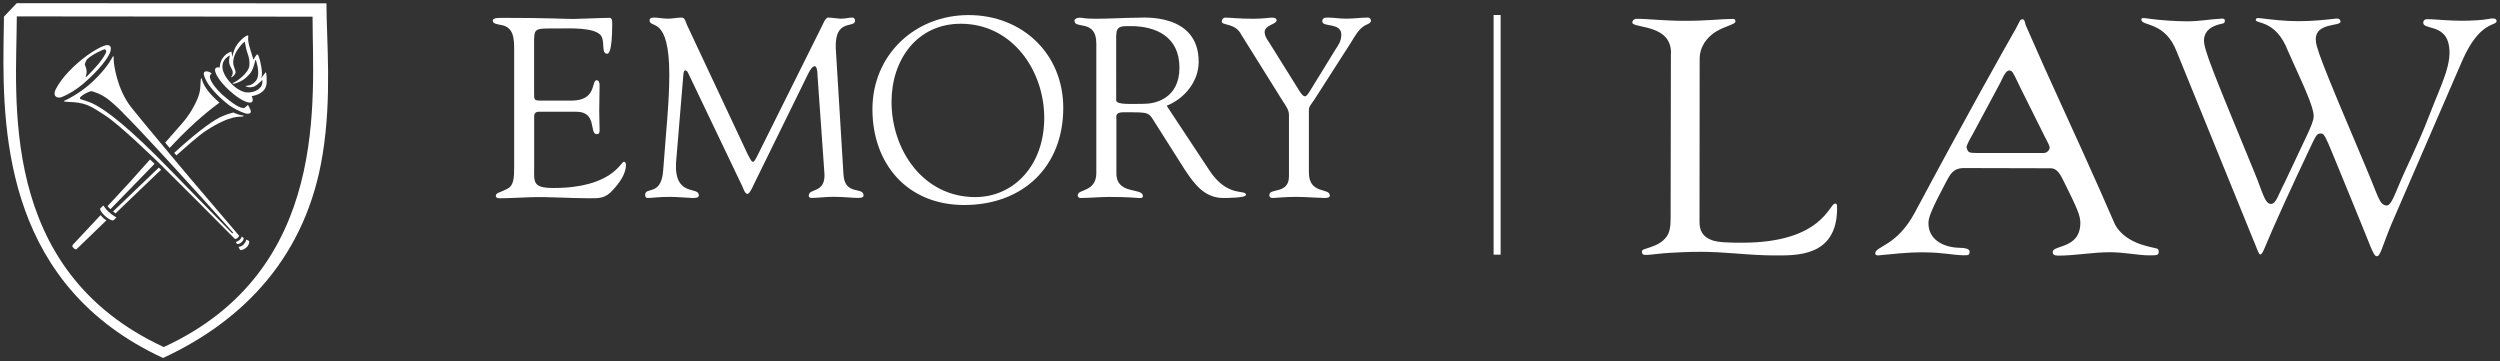
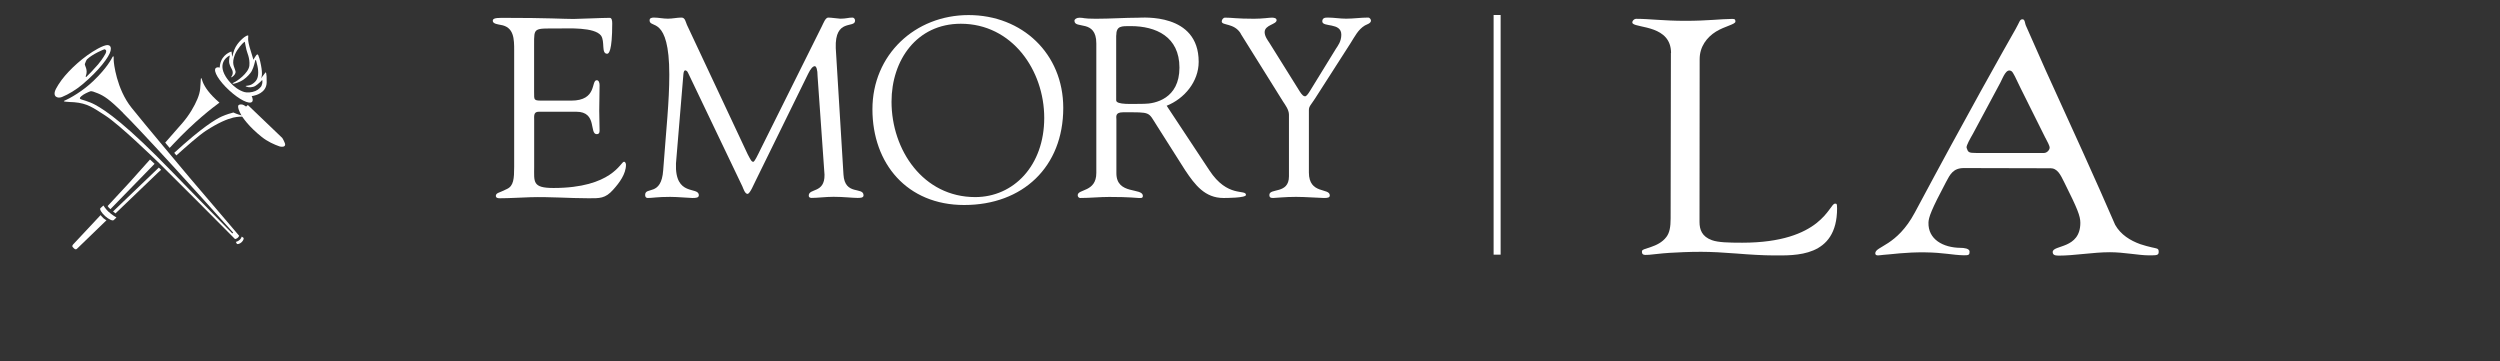
<svg xmlns="http://www.w3.org/2000/svg" id="emory_university" viewBox="0 0 360 52">
  <rect x="0" y="0" width="360" height="52" fill="#333333" stroke="none" />
  <defs>
    <style>.cls-1{fill:#fff;stroke-width:0px;}</style>
  </defs>
-   <path class="cls-1" d="M23.59,49.98C-.48,38.85,2.41,13.99,2.42,2.36l42.59.04c-.01,11.63,2.67,36.49-21.42,47.57ZM2.41.46l-1.84,1.93c-.02,1.39-.05,3.14-.06,4-.18,13.65.75,34.89,22.97,45.16,11.76-5.45,20.65-14.8,22.98-29.32,1.36-8.4.55-16.39.55-21.75l-44.61-.02Z" />
  <path class="cls-1" d="M14.49,30.97c-1.71,1.83-3.39,3.63-3.96,4.23-.13.14-.14.28-.07.37.12.13.28.3.34.31.11.02.18.07.36-.13.07-.08,1.95-1.89,4.17-4.03,0,0-.22-.11-.42-.28-.2-.18-.43-.47-.43-.47Z" />
  <path class="cls-1" d="M15.63,30.49c.43.42,1.14.83,1.14.83l-.39.37c-.15.16-.7-.09-1.23-.56-.53-.48-.84-.99-.69-1.15l.43-.39s.3.49.74.91Z" />
-   <path class="cls-1" d="M35.09,35.18c.35-.35.37-.68.37-.68l.39.19c.11.12.02.57-.34.92-.36.35-.84.47-.96.35l-.2-.41s.38,0,.75-.36Z" />
  <path class="cls-1" d="M34.5,34.56c.23-.21.31-.49.31-.49l.25.17c.08.09,0,.37-.25.62-.26.26-.62.34-.7.25l-.15-.27s.31-.08.54-.29Z" />
-   <path class="cls-1" d="M35.69,15.12l-.45.4c-.62.24-2.03-.84-3.14-1.81-.74-.65-2.23-2.29-1.8-2.95l.19-.19c-.13-.08-.25-.15-.34-.2-.12-.07-.29-.11-.47-.09-.17.02-.32.09-.33.24-.03.3.14.69.38,1.15.23.47,1.16,1.81,3.02,3.29.85.68,1.82,1.1,2.53,1.35.13.05.57.14.76-.05.2-.19-.02-.54-.17-.87-.04-.09-.1-.18-.16-.28Z" />
+   <path class="cls-1" d="M35.69,15.12l-.45.4l.19-.19c-.13-.08-.25-.15-.34-.2-.12-.07-.29-.11-.47-.09-.17.02-.32.09-.33.24-.03.3.14.69.38,1.15.23.47,1.16,1.81,3.02,3.29.85.68,1.82,1.1,2.53,1.35.13.05.57.14.76-.05.2-.19-.02-.54-.17-.87-.04-.09-.1-.18-.16-.28Z" />
  <path class="cls-1" d="M16.37,8.17c0,.14,0,.29,0,.45,0,.45.41,4.19,2.57,6.89,1.86,2.33,7.49,9.03,8.38,10.09.84,1,6.36,7.45,7.05,8.27.03.03.07.08.07.09,0,0-.08.18-.24.31-.18.14-.36.15-.36.15-.02-.02-.15-.14-.17-.17-.2-.23-9.73-9.77-10.66-10.67-.93-.9-5.83-5.65-7.86-6.95-1.75-1.12-2.55-1.75-4.48-1.91,0,0-1.37-.05-1.46-.12-.02-.01,0-.07.04-.09.85-.35,2.7-1.42,4.16-2.82,2.05-1.95,2.7-3.31,2.81-3.52.02-.05.15-.07.14-.02ZM17.72,16.25c-1.98-1.97-2.73-2.43-3.63-2.81-.46-.2-.93-.35-1.06-.3-.39.15-.97.4-1.33.72-.26.23-.24.34-.09.42.14.08,1.15.3,2.06.79,1.61.86,4.62,2.95,11.19,9.75,3.34,3.45,8.59,8.79,8.59,8.79l.13-.11s-7.64-8.57-13.61-14.91c-.85-.9-1.59-1.67-2.26-2.33Z" />
  <path class="cls-1" d="M11.84,12.18c-.87.73-1.96,1.4-2.92,1.79-.61.25-1.46-.03-.85-1.2.19-.35.45-.79.82-1.28,1.15-1.52,3.2-3.4,5.19-4.48.6-.33,1.16-.54,1.41-.52.49.03.52.44.43.84-.2.86-1.64,2.8-4.08,4.85ZM12.44,11.06c.22-.19,1.01-1,1.68-1.78.7-.83,1.08-1.57,1.08-1.57,0,0,.11-.23.09-.39-.02-.13-.15-.18-.19-.22-.07-.07-1.79.71-2.55,1.42-.09.09-.26.43-.33.69-.07.22.5.82.13,1.75-.05.13.07.14.1.11Z" />
  <path class="cls-1" d="M22.87,24.13c-.4.38-6.59,6.32-6.59,6.32.09.09.35.28.35.28,0,0,5.69-5.46,6.11-5.86.11-.11.37-.34.46-.42l-.33-.32Z" />
  <path class="cls-1" d="M34.55,16.81c.09,0,.18-.01.26-.02.09,0,.21-.03.24-.05.05-.04.09-.1-.02-.1-.29-.01-.82-.16-1.42-.44-.37.1-.96.26-1.67.57-.89.4-2.85,1.57-6.85,5.24l.31.37c1.39-1.25,3.24-2.89,4.25-3.55,1.79-1.17,3.08-1.69,3.95-1.9.26-.06.64-.11.94-.13Z" />
  <path class="cls-1" d="M30.65,13.89c-1.1-1.14-1.45-1.97-1.62-2.57,0-.02-.01-.04-.02-.06,0,0-.05-.02-.07.03,0,.02-.01.05-.02.07-.1,1.18.01,1.68-.49,2.89-.42,1.01-1.15,2.29-2.16,3.46-.58.68-1.57,1.8-2.48,2.83l.64.76c.06-.07.27-.29.5-.53,3.05-3.26,5.71-5.29,6.67-5.99-.34-.29-.66-.59-.95-.89Z" />
  <path class="cls-1" d="M21.6,22.97c-1.29,1.46-2.59,2.89-2.96,3.31-.32.36-3.14,3.39-3.14,3.39,0,0,.07.12.16.22.09.1.24.23.24.23,0,0,5.91-6.07,6.36-6.53l-.65-.61Z" />
  <path class="cls-1" d="M31.73,9.88s0-.09,0-.13c-.31-.09-.54-.07-.67.06-.39.42.47,1.84,1.92,3.18,1.45,1.34,2.93,2.09,3.32,1.67.16-.17.11-.5-.1-.92-2.1.24-4.48-2.51-4.48-3.86Z" />
  <path class="cls-1" d="M38.24,10.42c-.2.23-.55.78-.76.97.23-.2.35-.69.11-1.96-.17-.89-.28-1.19-.4-1.48-.07-.17-.17-.13-.29,0-.11.13-.38.59-.39.62-.03.11,0,0-.42-1.29-.26-.82-.37-1.4-.36-1.68,0-.15.02-.31.02-.43,0-.1-.05-.1-.31.01-.14.06-1.25.83-1.7,1.99-.26.67-.28,1.23-.32.89-.08-.66-.07-.65-.13-.63-.37.12-1.65.7-1.65,2.43,0,1.47,2.77,4.6,5.02,3.89,0,0,1.71-.33,1.74-1.87.03-1.54-.15-1.47-.15-1.47ZM37.68,12.33c-.08.16-.4.56-.89.77-.53.23-1.25.27-1.62.15-1.66-.51-2.66-2.21-2.66-2.21-1.31-2.12.45-3.02.59-3.05,0,0-.19.69-.07,1.17.1.42.35.75.43.98.16.47-.06.79-.17.94-.06.08.1.04.13.01.03-.02.04-.04.1-.08.24-.18.46-.46.39-.76-.15-.65-.62-1.06-.07-2.42.34-.82,1.13-1.63,1.21-1.68.12-.08.21-.19.21-.1,0,.09.14.7.22,1.09.07.39.53,1.2.43,2.3-.1,1.11-1.91,2.33-2.16,2.4-.08.03-.21.1-.24.13-.06.06.03.08.07.09.1.02.87-.17,1.49-.6.52-.36,1.01-.91,1.18-1.23.32-.6.47-1.42.5-1.5.05-.13.11-.12.12-.05.02.07.15.55.2.8.03.14.11.52.11.95,0,.83-.24,1.22-.73,1.59-.28.22-.58.29-.92.33l-.12.02s-.09.02.01.07c.03.02.07.03.12.05.28.13.86.11,1.23-.12.17-.11.4-.27.71-.57.12-.11.28-.32.29-.25.02.1.05.47-.11.77Z" />
  <path class="cls-1" d="M138.36,3.42c7.37,0,12.01,6.68,12.01,13.56s-4.42,11.4-9.94,11.4c-7.48,0-12.05-6.76-12.05-13.74,0-5.97,3.63-11.22,9.97-11.22ZM138.85,29.52c8.42,0,14.26-5.48,14.26-13.98,0-7.82-5.92-13.37-13.63-13.37s-13.85,5.71-13.85,13.56,5.01,13.79,13.21,13.79Z" />
  <path class="cls-1" d="M160.74,5.12c0-1.43.77-1.36,2.09-1.36,3.6,0,7.01,1.5,7.01,5.98s-3.52,5.21-5.11,5.21c-1.72,0-4,.18-4-.51V5.12ZM167.97,15.24c2.58-1.02,4.64-3.48,4.64-6.34,0-7.08-8.12-6.35-8.71-6.35-1.91,0-3.99.15-6.1.15-1.87,0-1.69-.15-2.35-.15-.44,0-.73.22-.73.44,0,1.25,3.15-.26,3.15,3.26v18.66c0,2.79-2.68,2.28-2.68,3.2,0,.22.15.4.37.4,1.39,0,2.78-.15,4.17-.15,3.04,0,3.88.15,4.22.15.29,0,.62.07.62-.29,0-1.25-3.81-.11-3.81-3.27v-7.75c0-.37-.22-1.03.95-1.03,4.12,0,3.57-.11,4.89,1.94l4.08,6.43c1.4,2.09,2.83,3.97,5.5,3.97.33,0,3.24,0,3.24-.44,0-.88-2.65.48-5.29-3.57l-6.13-9.27Z" />
  <path class="cls-1" d="M178.68,4.85c-.95-1.58-2.75-1.14-2.75-1.76,0-.26.22-.55.48-.55.99,0,1.68.16,4.17.16,1.21,0,2.2-.16,2.56-.16.26,0,.69.04.69.37,0,.62-1.72.66-1.72,1.72,0,.59.44,1.17.66,1.5l4.42,7.08c.29.44.51.66.73.66.18,0,.4-.26.69-.73l3.77-6.13c.26-.4.77-1.03.77-2.02,0-1.8-2.74-1.03-2.74-1.91,0-.48.36-.55.76-.55.88,0,1.8.16,2.67.16,1.06,0,2.12-.16,3.18-.16.22,0,.4.26.4.44,0,.4-.62.55-.88.7-.98.59-1.46,1.61-2.05,2.53l-5.13,8c-.59.92-.88,1.1-.88,1.65v8.99c0,3.19,3.01,2.17,3.01,3.3,0,.33-.33.37-.84.37-.55,0-2.68-.16-4.02-.16-1.64,0-2.96.16-3.29.16s-.55-.04-.55-.44c0-1.03,2.82-.07,2.82-2.68v-8.88c0-.7-.55-1.43-.84-1.87l-6.12-9.8Z" />
  <path class="cls-1" d="M121.46,25.13c.18,3.08,2.89,1.72,2.89,3,0,.37-.48.37-.88.37-.7,0-1.98-.16-3.44-.16-1.13,0-2.31.16-3.17.16-.33,0-.4-.18-.4-.33,0-1.1,2.31-.29,2.27-3l-1-14.21c0-.92-.18-1.43-.4-1.43-.26,0-.59.33-.96,1.1l-7.59,15.46c-.19.33-.77,1.83-1.14,1.83s-.62-.81-.73-1.06l-7.81-16.33c-.11-.29-.3-.4-.44-.4-.11,0-.22.18-.25.55l-1.07,12.85c-.19,4.87,3.29,3.26,3.29,4.58,0,.37-.4.4-.92.4-.47,0-2.12-.16-3.2-.16-1.9,0-2.53.16-3.24.16-.26,0-.37-.18-.37-.44,0-1.25,2.34.26,2.6-3.56.44-5.98.88-9.87.88-13.76,0-8.62-2.84-6.57-2.84-7.82,0-.33.29-.4.62-.4.66,0,1.32.16,2.02.16.66,0,1.31-.16,1.96-.16.52,0,.59.62.77,1.03l8.75,18.64c.41.77.55,1.1.81,1.1.18,0,.55-.77,1.14-1.98l8.74-17.54c.21-.4.51-1.28.94-1.25.37,0,1.54.16,1.71.16.85,0,1.17-.16,1.76-.16.22,0,.37.22.37.44,0,1.17-2.94-.4-2.78,3.96l1.11,18.2Z" />
  <path class="cls-1" d="M76.91,13.24c0,1.25-.07,1.25,1.39,1.25h3.95c3.8,0,2.82-2.94,3.69-2.94.29,0,.4.4.4.7,0,1.29-.05,2.53-.05,3.69,0,.95.05,1.91.05,2.9,0,.33-.14.48-.4.48-1.13,0,.11-3.23-2.95-3.23h-5.41c-.77,0-.66.63-.66,1.18v6.75c0,2.17-.29,3.05,2.78,3.05,8.44,0,9.68-3.78,10.15-3.78.25,0,.29.37.29.44,0,1.32-.95,2.6-1.82,3.56-1.17,1.33-1.98,1.26-3.58,1.26-2.78,0-5.56-.23-8.34-.15-1.46.04-2.99.15-4.45.15-.33,0-.55-.08-.55-.37.07-.45.44-.37,1.61-.97.95-.44,1.03-1.47,1.03-3.19V7.29c0-1.65,0-3.42-1.98-3.71-.29-.07-1.1-.14-1.1-.57,0-.29.22-.44,1.28-.44,6.9,0,8.8.16,10.34.16.73,0,4.09-.16,5.22-.16.29,0,.36.37.36.8,0,4.07-.51,4.37-.73,4.37-.88,0-.29-1.76-.88-2.61-.94-1.25-4.74-1.03-6.2-1.03-3.51,0-3.44-.15-3.44,2.31v6.82Z" />
  <rect class="cls-1" x="215.08" y="2.16" width="1.01" height="34.51" />
  <path class="cls-1" d="M240.63,7.63c0-3.96-4.83-3.57-5.51-4.24-.21-.21.11-.68.5-.68,1.87,0,3.96.29,7.03.29,3.22,0,5.26-.27,6.6-.27.39,0,.65-.07.65.38,0,.4-1.53.66-2.8,1.44-1.3.81-2.35,2.15-2.35,3.97l-.02,23.43c0,1.11.34,2.12,1.8,2.64.9.32,2.35.36,4.35.36,11.51,0,12.53-5.62,13.34-5.62.23,0,.32-.07.32.68,0,7.11-6.09,6.77-9.16,6.77-1.43,0-3.48-.12-5.28-.27-1.87-.15-3.72-.25-5.14-.25-1.8,0-3.35.08-4.55.15-1.27.08-2.2.22-2.95.28-.86.07-1.03-.02-1.02-.52.02-.49,2.33-.46,3.52-2.05.46-.61.61-1.43.61-2.66l.04-23.83Z" />
  <path class="cls-1" d="M294.54,19.85c.3.59.61,1.12.61,1.42s-.36.75-.81.76h-9.74c-1.13,0-1.2-.1-1.41-.75-.09-.29.58-1.43.91-2.01l3.94-7.35c.43-.83.86-2.12,1.6-1.68.28.17.64,1.05,1.3,2.4l3.6,7.22ZM295.22,24.22c1.05,0,1.47.89,2.06,2.09,1.87,3.74,2.29,4.79,2.29,5.77,0,3.81-3.98,3.15-3.98,4.21,0,.36.23.52.84.52,2.33,0,4.94-.49,7.41-.49,2.01,0,4.16.45,5.59.45,1.2,0,1.45.01,1.42-.59-.02-.44-.29-.39-.99-.56-.48-.12-1.06-.25-1.66-.46-1.42-.51-2.82-1.36-3.62-2.79-2.52-5.85-6.69-15.01-10.03-22.31-1.1-2.46-1.98-4.45-2.78-6.28-.21-.38-.14-1.05-.57-1-.38.04-.35.35-.95,1.4-1.71,3-6.97,12.31-14.51,26.42-2.6,4.87-5.7,4.84-5.7,5.88,0,.47.69.25,1.16.22,1.12-.06,3.15-.4,6.04-.36,2.62.03,3.94.39,5.53.42.76.02.85-.08.85-.53s-.81-.54-1.29-.54c-2.56-.02-4.7-1.25-4.63-3.64.02-.75.42-1.87,2.53-5.84.59-1.12,1.04-2.01,2.58-2.01l12.4.03Z" />
-   <path class="cls-1" d="M313.45,7.45c-1.66-4.37-4.99-3.64-5.1-4.6-.03-.3.29-.28.72-.21,1.9.28,4.22.43,5.94.43s3.1-.29,4.89-.39c.3-.02.5.05.48.35-.02.4-.36.35-.82.48-.83.23-2.02.68-2.18,2.13-.15,1.34,1.48,5.11,7.35,19.4,1.06,2.57,1.4,4.33,2.29,4.33.75,0,1.06-1.37,1.95-3.03l3-6.36c.82-1.71,1.2-2.66,1.2-3.25s-.29-1.73-1.4-4.27l-2.3-5.12c-1.76-4.59-4.76-3.86-4.64-4.5.03-.17.13-.28.54-.23,1.82.22,3.63.44,5.64.44s3.8-.2,5.12-.34c.18-.02.86-.19.91.4.05.7-3.55.13-3.57,2.51,0,1.12.54,2.74,7.15,18.3,1.93,4.53,1.99,5.54,3.01,5.67.53.07.94-.82,1.78-2.86,1.07-2.62,2.78-5.84,4.44-10.19,1.72-4.49,3.43-7.55,2.72-10.34-.68-2.67-3.62-1.93-3.62-2.92,0-.52.49-.53.77-.52.98.03,3.07.23,4.78.23,1.56,0,3.13-.11,3.79-.25.54-.11,1.16-.19,1.22.25.11.84-2.42-.18-5.03,5.94l-10.11,23.34c-1.34,3.21-1.58,4.63-2.1,4.63s-.82-1.29-3.14-6.88c-4.41-10.65-4.24-10.79-4.99-10.79-.54,0-.64.28-1.67,2.45-2.31,4.87-5.02,10.77-6.34,13.98-.18.44-.45,1.02-.65.99-.25-.03-.44-.81-1.11-2.37l-10.91-26.81Z" />
</svg>